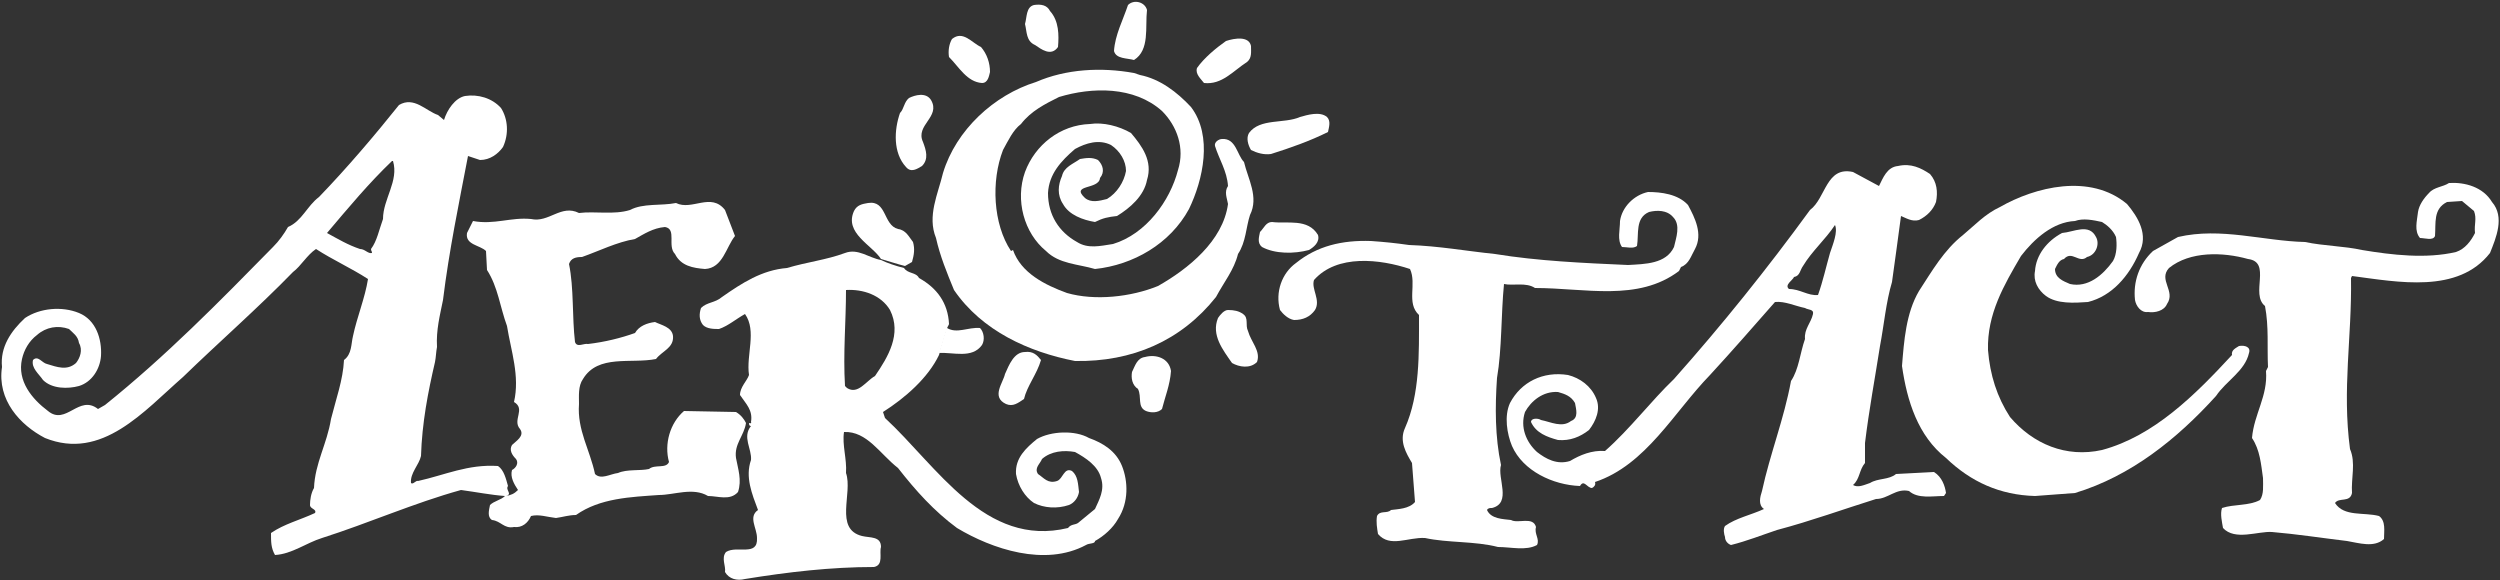
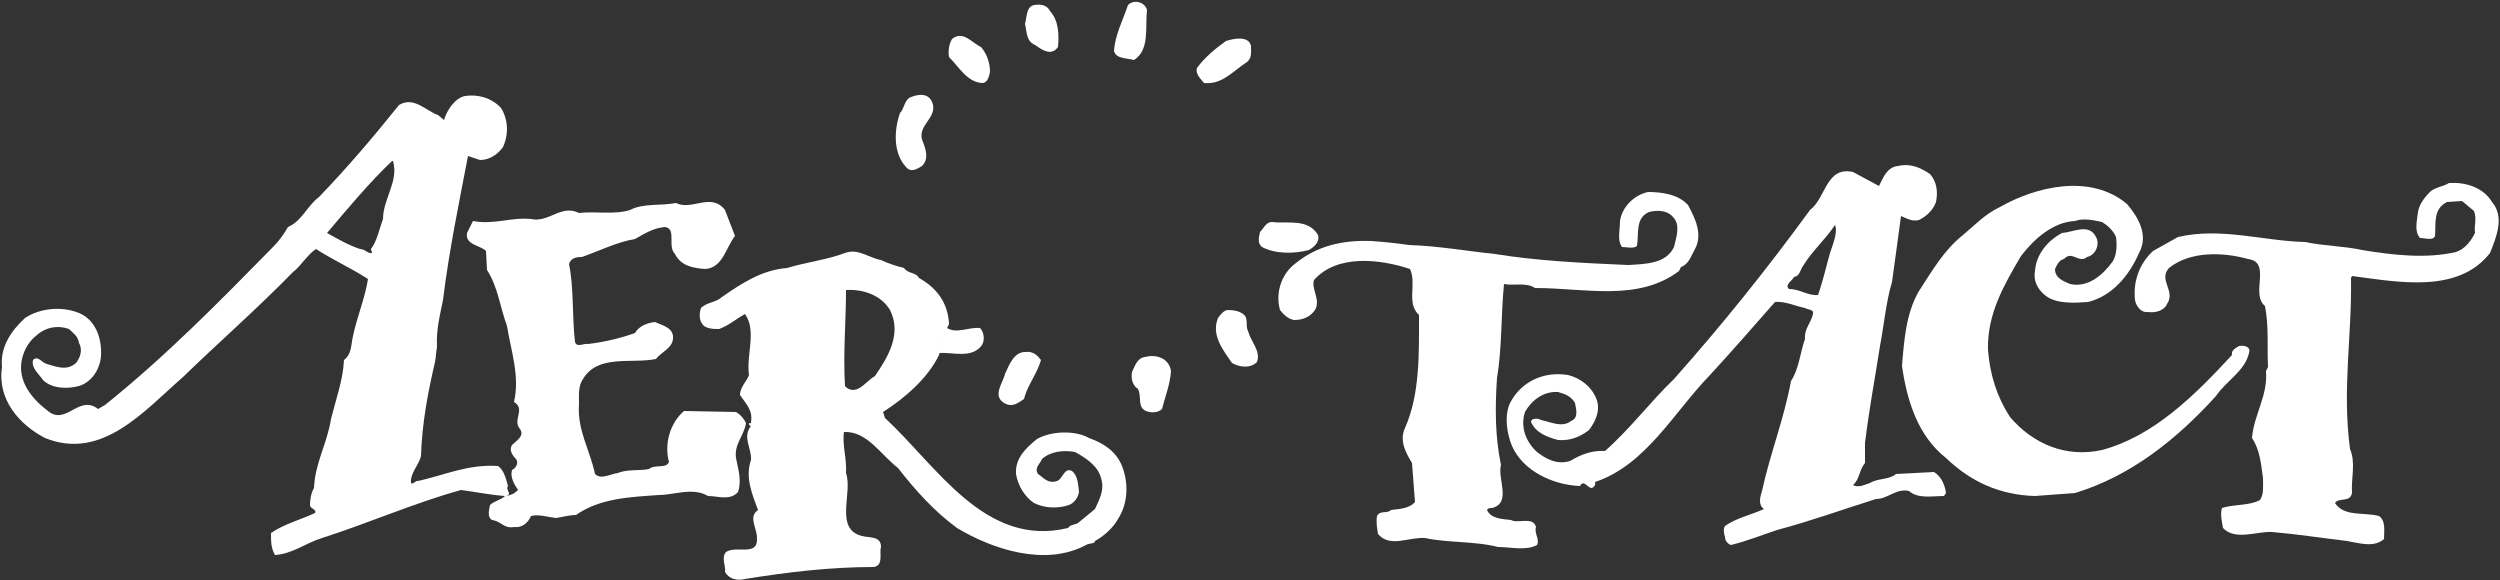
<svg xmlns="http://www.w3.org/2000/svg" viewBox="0 0 250 58" width="250" height="58">
  <rect x="0" y="0" width="250" height="58" fill="#333333" stroke="none" />
  <style type="text/css">
	.st0{fill:#FFFFFF;}
</style>
  <g>
    <path class="st0" d="M114.7,1c-0.2,1.7,0.3,4-1.3,5c-0.7-0.2-1.8-0.1-2-0.9c0.1-1.6,0.9-3.1,1.4-4.6C113.4-0.1,114.5,0.2,114.7,1z" />
    <path class="st0" d="M105,1.1c0.9,1,0.9,2.4,0.8,3.6c-0.7,1-1.7,0.2-2.3-0.2c-0.9-0.4-0.8-1.3-1-2.1c0.2-0.7,0.1-1.7,0.9-1.9   C104.1,0.4,104.7,0.5,105,1.1z" />
    <path class="st0" d="M98.1,4.7C98.7,5.4,99,6.3,99,7.2c-0.1,0.4-0.2,1.1-0.8,1.1c-1.5-0.1-2.3-1.6-3.3-2.6c-0.1-0.6,0-1.3,0.3-1.8   C96.3,3,97.2,4.3,98.1,4.7z" />
    <path class="st0" d="M125.1,4.6c0,0.6,0.1,1.2-0.4,1.6c-1.4,0.9-2.5,2.3-4.3,2.1c-0.3-0.4-0.9-0.9-0.7-1.5c0.7-1,1.9-2,2.9-2.7   C123.5,3.8,124.9,3.6,125.1,4.6z" />
-     <path class="st0" d="M114,7.5c2,0.4,3.7,1.7,5.1,3.2c2.2,2.9,1.2,7.3-0.2,10.2c-1.9,3.5-5.6,5.6-9.4,6c-1.7-0.5-3.6-0.5-4.9-1.8   c-2.2-1.8-3.1-5.1-2.1-7.9c1-2.7,3.5-4.7,6.5-4.8c1.3-0.2,2.9,0.2,4.1,0.9c1.1,1.3,2.2,2.8,1.6,4.7c-0.3,1.6-1.7,2.8-3,3.6   c-0.9,0.1-1.4,0.2-2.2,0.6c-1.2-0.2-2.6-0.7-3.2-1.8c-0.6-0.9-0.5-1.9-0.1-2.8c0.2-0.9,1.1-1.2,1.8-1.7c0.6-0.1,1.2-0.2,1.8,0.1   c0.5,0.5,0.7,1.2,0.2,1.8c-0.1,1.2-3,0.6-1.5,2c0.6,0.5,1.4,0.3,2.2,0.1c1-0.6,1.7-1.7,1.9-2.8c0-1-0.6-2-1.5-2.6   c-1.2-0.6-2.5-0.2-3.6,0.4c-1.4,1.2-2.6,2.5-2.7,4.4c0,2.2,1.1,3.9,2.9,4.9c1.1,0.7,2.3,0.4,3.6,0.2c3.3-1,5.7-4.3,6.5-7.4   c0.7-2.2-0.1-4.4-1.6-5.9c-2.8-2.5-7-2.4-10.3-1.4c-1.4,0.7-2.8,1.4-3.8,2.7c-0.8,0.6-1.3,1.7-1.8,2.6c-1.2,3.1-1,7.4,0.8,10.1   l0.2-0.1c0.8,2.3,3.2,3.5,5.4,4.3c2.8,0.8,6.4,0.4,9.1-0.7c3-1.7,6.5-4.5,7-8.2c-0.1-0.6-0.4-1.2,0-1.8c-0.1-1.5-0.9-2.7-1.3-4   c-0.1-0.4,0.4-0.7,0.7-0.7c1.4-0.1,1.5,1.6,2.2,2.3c0.4,1.7,1.5,3.5,0.6,5.3c-0.4,1.2-0.4,2.7-1.2,3.9c-0.4,1.6-1.4,2.8-2.2,4.3   c-3.5,4.4-8.4,6.5-14.1,6.4c-4.6-0.9-9.3-3-12.1-7.1c-0.7-1.7-1.4-3.4-1.8-5.2c-0.9-2.2,0.2-4.4,0.7-6.5c1.3-4.3,5.1-7.8,9.3-9.1   c3-1.3,6.5-1.5,9.8-0.9L114,7.5z" />
    <path class="st0" d="M93.1,10c1,1.7-1.6,2.5-0.8,4.2c0.3,0.8,0.6,1.7-0.1,2.4c-0.5,0.3-1.1,0.7-1.6,0.1c-1.3-1.4-1.2-3.7-0.6-5.4   c0.4-0.4,0.4-1.1,0.9-1.5C91.5,9.5,92.6,9.2,93.1,10z" />
-     <path class="st0" d="M132.7,11.7c0.4,0.4,0.2,1,0.1,1.5c-1.8,0.9-3.8,1.6-5.7,2.2c-0.7,0.1-1.4-0.1-2-0.4c-0.3-0.5-0.5-1.2-0.2-1.7   c1.1-1.5,3.5-0.9,5.1-1.6C130.7,11.5,132,11.1,132.7,11.7z" />
    <path class="st0" d="M131.8,23.5c0.2,0.7-0.4,1.2-0.9,1.5c-1.5,0.4-3.4,0.4-4.7-0.3c-0.5-0.4-0.3-1-0.2-1.5c0.4-0.4,0.6-1,1.2-1   C128.7,22.4,130.8,21.8,131.8,23.5z" />
    <path class="st0" d="M124.3,31.4c0.6,0.4,0.2,1.1,0.5,1.7c0.3,1.1,1.3,2,0.9,3.1c-0.7,0.7-1.8,0.5-2.5,0.1   c-0.9-1.3-2.1-2.8-1.4-4.5c0.2-0.3,0.6-0.8,1-0.8C123.4,31,123.9,31.1,124.3,31.4z" />
    <path class="st0" d="M104.1,36c-0.4,1.4-1.4,2.6-1.7,3.9c-0.6,0.4-1.1,0.8-1.8,0.5c-1.5-0.7-0.3-2.1-0.1-3c0.4-0.9,0.9-2.2,2-2.2   C103.3,35.1,103.7,35.5,104.1,36z" />
    <path class="st0" d="M117.1,37.1c-0.1,1.4-0.6,2.6-0.9,3.8c-0.4,0.4-1.1,0.4-1.6,0.2c-0.9-0.4-0.4-1.4-0.8-2.2   c-0.6-0.4-0.7-1.1-0.6-1.7c0.3-0.6,0.5-1.4,1.3-1.5C115.6,35.4,116.9,35.8,117.1,37.1z" />
    <path class="st0" d="M98.2,34.5c0.3-0.5,0.2-1.3-0.2-1.7c-1.2-0.1-2.3,0.6-3.3,0c0,0,0-0.1,0-0.1c0,0,0,0,0,0   c-0.1,0.2-0.5,1.6-0.8,2.6C95.3,35.2,97.2,35.9,98.2,34.5z" />
-     <path class="st0" d="M90.5,26.6l0.7-0.4c0.2-0.7,0.3-1.3,0.1-2c-0.4-0.5-0.7-1.2-1.5-1.3c-1.5-0.4-1.1-2.9-3-2.6   c-0.6,0.1-1.1,0.2-1.4,0.8c-1,2.2,1.8,3.4,2.7,4.8C88.8,26.1,89.7,26.4,90.5,26.6C90.5,26.6,90.5,26.6,90.5,26.6z" />
  </g>
  <g>
    <path class="st0" d="M249.2,20.2c1.3,1.5,0.4,3.6-0.2,5.1c-3.2,4.1-9.2,2.9-13.8,2.3l-0.1,0.2c0.1,5.9-0.9,11.1-0.1,17.1   c0.6,1.4,0.1,2.9,0.2,4.4c-0.2,1-1.3,0.4-1.7,1c0.9,1.4,2.9,0.9,4.4,1.3c0.7,0.5,0.5,1.5,0.5,2.3c-1,0.9-2.5,0.4-3.7,0.2   c-2.5-0.3-5.1-0.7-7.5-0.9c-1.4-0.1-3.7,0.9-4.9-0.4c-0.1-0.6-0.3-1.4-0.1-2c1.2-0.4,2.7-0.2,3.8-0.8c0.4-0.6,0.3-1.4,0.3-2.2   c-0.2-1.4-0.3-2.8-1.1-4c0.2-2.4,1.6-4.2,1.4-6.7l0.2-0.4c-0.1-2,0.1-4-0.3-6.1c-1.5-1.2,0.7-4.4-1.7-4.7c-2.5-0.7-5.8-0.8-7.9,0.9   c-1.1,1.2,0.7,2.3-0.2,3.6c-0.3,0.7-1.2,0.9-1.9,0.8c-0.7,0.1-1.2-0.6-1.3-1.2c-0.2-1.8,0.4-3.6,1.8-4.9l2.5-1.4   c4.3-1,8.5,0.4,12.7,0.5c1.9,0.4,3.9,0.4,5.7,0.8c3,0.5,6.4,0.9,9.4,0.2c0.9-0.3,1.5-1.1,1.9-1.9c-0.1-0.9,0.2-1.4-0.1-2.2l-1.2-1   l-1.5,0.1c-1.4,0.7-1.1,2.1-1.2,3.4c-0.2,0.5-1,0.2-1.5,0.2c-0.6-0.7-0.3-1.7-0.2-2.6c0.1-0.7,0.6-1.4,1.1-1.9c0.5-0.6,1.4-0.6,2-1   C246.5,18.2,248.3,18.7,249.2,20.2z" />
    <path class="st0" d="M212.7,20.4c1.1,1.3,2.2,3.1,1.2,4.9c-1,2.3-2.7,4.3-5.1,4.9c-1.4,0.1-3.1,0.2-4.2-0.6   c-0.8-0.6-1.3-1.5-1.1-2.5c0.1-1.6,1.2-3,2.7-3.8c1.2-0.1,2.7-1,3.4,0.4c0.4,0.7,0,1.8-0.9,2c-0.8,0.7-1.5-0.7-2.3,0.2   c-0.5,0.1-0.7,0.6-0.9,1c0,0.9,0.8,1.2,1.5,1.5c1.8,0.4,3.3-0.9,4.3-2.3c0.4-0.7,0.4-1.7,0.3-2.4c-0.3-0.7-0.9-1.2-1.4-1.5   c-0.9-0.2-1.9-0.4-2.7-0.1c-2.2,0.1-4.1,1.8-5.4,3.5c-1.7,2.9-3.4,5.8-3.3,9.4c0.2,2.5,0.9,4.7,2.2,6.7c2.3,2.7,5.6,4.1,9.2,3.3   c5.2-1.4,9.3-5.5,13-9.5c-0.1-0.5,0.4-0.7,0.7-0.9c0.6-0.1,1.2,0.1,1,0.7c-0.4,1.8-2.3,2.8-3.3,4.3c-3.9,4.3-8.5,8-14.1,9.7l-4,0.3   c-3.5-0.1-6.4-1.4-8.9-3.8c-2.8-2.2-3.9-5.7-4.4-9.2c0.2-2.5,0.4-5.3,1.7-7.5c1.3-2,2.5-4.1,4.4-5.6c1.2-1,2.2-2.1,3.7-2.8   C203.5,18.7,209,17.3,212.7,20.4z" />
    <path class="st0" d="M168.8,20.5c0.7,1.3,1.5,2.9,0.7,4.4c-0.4,0.7-0.6,1.5-1.4,1.8l-0.2,0.4c-4.1,3.1-9.4,1.7-14.4,1.7   c-0.9-0.6-2.2-0.2-3.1-0.4c-0.3,3-0.2,6.5-0.7,9.4c-0.2,2.9-0.2,5.9,0.4,8.7c-0.4,1.3,1.1,3.8-0.9,4.3c-0.2,0-0.4,0-0.5,0.2   c0.4,0.9,1.6,0.9,2.4,1c0.7,0.4,2.2-0.4,2.5,0.7c-0.2,0.7,0.4,1.2,0.1,1.8c-1.1,0.6-2.6,0.2-3.9,0.2c-2.3-0.6-5-0.4-7.3-0.9   c-1.7-0.1-3.5,1-4.7-0.4c-0.1-0.6-0.2-1.2-0.1-1.8c0.3-0.6,1-0.2,1.4-0.6c0.7-0.1,1.8-0.1,2.4-0.8l-0.3-3.9c-0.6-1-1.3-2.2-0.7-3.5   c1.5-3.4,1.4-7.4,1.4-11.3c-1.3-1.2-0.2-3.1-0.9-4.6c-3-1-7.3-1.5-9.6,1.1c-0.3,0.9,0.7,2,0.1,3c-0.5,0.7-1.2,1-2.1,1   c-0.6-0.1-1.1-0.6-1.4-1c-0.5-1.8,0.2-3.7,1.6-4.7c2.1-1.7,4.6-2.3,7.5-2.2c1.4,0.1,2.4,0.2,3.8,0.4c3,0.1,5.7,0.6,8.6,0.9   c4.3,0.7,8.8,0.9,13.3,1.1c1.7-0.1,3.8-0.1,4.6-1.8c0.2-0.9,0.7-2.2-0.1-3c-0.6-0.7-1.6-0.7-2.4-0.5c-1.4,0.6-1,2.2-1.2,3.4   c-0.4,0.3-1,0.1-1.5,0.1c-0.5-0.7-0.2-1.7-0.2-2.6c0.2-1.4,1.4-2.6,2.8-2.9C166.1,19.2,167.8,19.4,168.8,20.5z" />
    <g>
      <g>
        <path class="st0" d="M73.6,41.2l-5.2-0.1c-1.4,1.2-2,3.3-1.5,5.1c-0.3,0.7-1.4,0.2-2,0.7c-0.9,0.2-2.2,0-3.1,0.4     c-0.8,0.1-1.7,0.7-2.3,0.1c-0.5-2.4-1.8-4.4-1.6-7c0-0.8-0.1-1.8,0.4-2.5c1.5-2.5,4.8-1.5,7.3-2c0.6-0.8,1.8-1.1,1.7-2.3     c-0.1-0.9-1.2-1.1-1.8-1.4c-0.8,0.1-1.6,0.4-2,1.1c-1.4,0.5-3,0.9-4.7,1.1c-0.4-0.1-1.1,0.4-1.3-0.2c-0.3-2.5-0.1-5.4-0.6-7.8     c0.2-0.6,0.7-0.7,1.3-0.7c1.7-0.6,3.5-1.5,5.3-1.8c0.9-0.5,1.8-1.1,3-1.2c1.2,0.2,0.2,1.9,1,2.7c0.6,1.2,1.8,1.4,3,1.5     c1.8-0.1,2.1-2.2,3-3.3l-1-2.6c-1.4-1.8-3.3,0.1-4.9-0.7c-1.5,0.3-3.3,0-4.6,0.7c-1.6,0.5-3.5,0.1-5.1,0.3c-1.8-0.9-3,1-4.8,0.6     c-2-0.2-3.7,0.6-5.8,0.2l-0.6,1.2c-0.2,1.2,1.3,1.2,1.9,1.8l0.1,1.9c1.1,1.7,1.3,3.7,2,5.6c0.4,2.5,1.3,5,0.7,7.6     c1.2,0.7-0.2,1.8,0.6,2.7c0.5,0.7-0.4,1.2-0.8,1.6c-0.3,0.5,0,1,0.4,1.4c0.3,0.4,0,0.9-0.4,1.1c-0.2,0.7,0.2,1.4,0.6,2     c-0.4,0.4-0.7,0.5-1.2,0.6c0.7-0.2-0.1-0.6,0.2-1c-0.2-0.7-0.4-1.6-1-2c-3-0.2-5.3,0.9-8,1.5c-0.2-0.1-0.5,0.4-0.7,0.2     c-0.1-1,0.8-1.8,1-2.7c0.1-3.3,0.7-6.4,1.4-9.4c0.1-0.5,0.1-1,0.2-1.5C43.6,33,44,31.5,44.3,30c0.6-4.9,1.6-9.7,2.5-14.4L48,16     c1,0,1.8-0.6,2.3-1.3c0.6-1.3,0.5-2.8-0.2-3.9c-0.9-1-2.3-1.4-3.6-1.2c-1,0.2-1.8,1.4-2.1,2.4l-0.6-0.5c-1.2-0.4-2.4-1.9-3.9-1     c-2.4,3-5.2,6.3-8,9.2c-1.2,0.9-1.7,2.4-3.1,3c-0.4,0.7-0.9,1.4-1.5,2c-5.4,5.5-10.7,10.9-16.8,15.8l-0.7,0.4     c-1.9-1.5-3.2,1.7-5,0.2c-1.6-1.2-3.1-3-2.6-5.2c0.2-0.9,0.7-1.8,1.5-2.4c0.9-0.8,2.1-1,3.2-0.6c0.4,0.4,0.9,0.7,1,1.4     c0.4,0.7,0.1,1.5-0.3,2c-0.9,0.8-1.9,0.4-2.9,0.1c-0.5-0.1-0.9-0.9-1.4-0.4c-0.2,0.8,0.6,1.4,1,2c0.9,0.9,2.5,0.9,3.6,0.6     c1.3-0.4,2.1-1.7,2.2-3c0.1-1.7-0.5-3.6-2.2-4.3c-1.7-0.7-3.9-0.5-5.4,0.5c-1.4,1.3-2.5,2.9-2.3,4.9C-0.3,40,2,42.5,4.5,43.8     c5.7,2.3,9.9-2.7,13.8-6.1c3.5-3.4,7.5-6.9,11-10.5c0.8-0.6,1.4-1.7,2.3-2.3c1.7,1.1,3.5,1.9,5.2,3c-0.3,1.9-1.1,3.8-1.5,5.7     c-0.2,0.8-0.1,1.8-0.9,2.4c-0.1,2-0.8,3.9-1.3,5.9c-0.4,2.5-1.6,4.4-1.7,6.9c-0.3,0.5-0.4,1.2-0.4,1.7c0,0.4,0.7,0.4,0.5,0.8     c-1.5,0.7-3.1,1.1-4.4,2c0,0.9,0,1.5,0.4,2.2c1.7-0.1,3.1-1.2,4.7-1.7c4.7-1.5,9.2-3.5,13.9-4.8c1.5,0.2,3,0.5,4.4,0.6     c-0.4,0.4-1.1,0.5-1.5,0.9c-0.1,0.5-0.3,1.2,0.2,1.5c0.9,0.1,1.2,0.9,2.2,0.7c0.8,0.1,1.4-0.4,1.7-1.1c0.8-0.2,1.6,0.1,2.5,0.2     c0.7-0.1,1.3-0.3,2-0.3c2.4-1.7,5.5-1.8,8.3-2c1.5,0,3.4-0.8,4.9,0.1c1,0,2.2,0.5,3-0.4c0.4-1.2,0-2.3-0.2-3.4     c-0.2-1.4,0.8-2.2,1-3.5C74.4,41.9,74.1,41.5,73.6,41.2z M38.3,21.9c-0.4,1.1-0.6,2.2-1.2,3c0,0.2,0.1,0.2,0.1,0.4     c-0.4,0.1-0.7-0.4-1.2-0.4c-1.2-0.4-2.2-1-3.3-1.6c2.2-2.6,4.2-5,6.5-7.2h0.1C39.9,18.1,38.3,19.9,38.3,21.9z M193.4,47.2     l-3.8,0.2c-0.7,0.6-1.8,0.4-2.6,0.9c-0.6,0.2-1.2,0.5-1.7,0.2c0.7-0.6,0.6-1.5,1.2-2.2v-2c0.4-3.3,1-6.5,1.5-9.7     c0.4-2.1,0.6-4.4,1.2-6.4c0.3-2.2,0.6-4.3,0.9-6.6c0.5,0.2,1.1,0.6,1.8,0.4c0.8-0.4,1.4-1,1.7-1.8c0.2-1,0.1-2-0.6-2.8     c-0.9-0.6-1.9-1.1-3.2-0.8c-1.1,0.1-1.5,1.2-1.9,2l-2.6-1.4c-2.7-0.6-2.7,2.6-4.3,3.8c-4.3,5.9-8.8,11.5-13.6,16.9     c-2.3,2.2-4.4,5-6.9,7.2c-1.3-0.1-2.5,0.4-3.5,1c-1.3,0.4-2.4-0.2-3.3-0.9c-1.1-1-1.7-2.5-1.2-4c0.6-1.1,1.8-2.1,3.3-2     c0.7,0.2,1.3,0.4,1.7,1.1c0.1,0.6,0.4,1.5-0.4,1.8c-0.9,0.7-2,0.1-3-0.1c-0.3-0.2-1-0.2-1,0.2c0.5,1.1,1.6,1.5,2.7,1.8     c1.2,0.1,2.2-0.3,3.1-1c0.7-0.9,1.2-2.1,0.7-3.2c-0.5-1.2-1.6-2-2.8-2.3c-2.5-0.4-4.7,0.7-5.8,2.8c-0.6,1.3-0.3,3.1,0.2,4.3     c1.1,2.5,4.1,3.9,6.8,4c0.4-0.7,0.7,0.2,1.2,0.2c0.2-0.1,0.4-0.3,0.3-0.6c5.1-1.7,7.9-7,11.5-10.7c2.3-2.5,4.3-4.8,6.5-7.3     c1-0.1,2,0.4,3,0.6c0.3,0.2,0.9,0.1,0.8,0.6c-0.2,0.9-0.9,1.5-0.8,2.5c-0.5,1.4-0.6,3-1.4,4.2c-0.7,3.8-2.1,7.3-2.9,11     c-0.2,0.6-0.4,1.4,0.2,1.8c-1.3,0.6-2.8,0.9-3.9,1.7c-0.2,0.3-0.1,0.8,0,1.1c0,0.4,0.3,0.7,0.6,0.8c1.6-0.4,3.1-1,4.6-1.5     c3.4-0.9,6.7-2.1,9.9-3.1c1.2,0,2-1.1,3.3-0.8c0.9,0.8,2.3,0.5,3.5,0.5l0.2-0.3C194.5,48.6,194.2,47.7,193.4,47.2z M183,25.3     c-0.4,1.4-0.7,2.8-1.2,4.2c-1,0.1-1.8-0.6-2.9-0.6c-0.5-0.4,0.4-0.9,0.5-1.2c0.6-0.1,0.6-0.7,0.9-1.1c0.9-1.5,2.2-2.6,3.2-4.1     C183.8,23.2,183.3,24.4,183,25.3z" />
      </g>
    </g>
    <g>
      <path class="st0" d="M112.2,46.6c-0.6-1.5-1.9-2.3-3.3-2.8c-1.4-0.8-3.8-0.7-5.2,0.1c-1.1,0.9-2.2,1.9-2.1,3.5    c0.2,1.2,0.9,2.3,1.8,2.9c1,0.5,2.3,0.6,3.5,0.2c0.5-0.2,0.9-0.7,1-1.3c-0.1-0.8-0.1-1.6-0.7-2.1c-0.8-0.4-0.9,0.8-1.5,1    c-0.9,0.3-1.3-0.3-1.9-0.7c-0.4-0.6,0.2-1,0.4-1.5c0.9-0.8,2.2-0.9,3.3-0.7c1.1,0.6,2.3,1.4,2.6,2.6c0.4,1.2-0.2,2.2-0.6,3.1    l-1.7,1.4c-0.3,0.2-0.7,0.1-1,0.5c-8.3,2-13.1-6.2-18.3-11l-0.2-0.6c2.2-1.4,4.5-3.4,5.6-5.7h0c0.3-1,0.7-2.4,0.8-2.6c0,0,0,0,0,0    c0-0.2,0.2-0.4,0.2-0.5c-0.1-2.1-1.2-3.6-3-4.6c-0.3-0.6-1.1-0.4-1.5-1c-0.8-0.2-1.7-0.5-2.3-0.8c0,0,0,0,0,0    c-1.2-0.2-2.3-1.2-3.6-0.7c-1.9,0.7-3.8,0.9-5.8,1.5c-2.5,0.2-4.5,1.5-6.5,2.9c-0.7,0.6-1.5,0.5-2.1,1.1c-0.2,0.6-0.2,1.2,0.2,1.7    c0.4,0.4,1.1,0.4,1.6,0.4c0.9-0.3,1.7-1,2.6-1.5c1.2,1.7,0.1,4.1,0.4,6.1c-0.2,0.6-0.9,1.2-0.9,2c0.6,0.9,1.3,1.5,1.1,2.7    c0.1,0.2-0.2,0.1-0.2,0.1c0,0.1,0,0.3,0.2,0.3c-0.9,1.1,0.1,2.3,0,3.4c-0.6,1.7,0.1,3.4,0.7,5c-1,0.7-0.1,1.8-0.1,2.8    c0.1,1.9-2,0.7-3.1,1.4c-0.5,0.6,0,1.4-0.1,2c0.4,0.7,1.2,0.9,2,0.7c4.3-0.7,8.6-1.2,12.9-1.2c1-0.2,0.5-1.4,0.7-2    c0-1.1-1.1-0.9-1.9-1.1c-2.8-0.7-0.9-4.3-1.6-6.3c0.1-1.4-0.4-2.8-0.2-4.1c2.3-0.1,3.6,2.2,5.4,3.6c1.8,2.3,3.6,4.3,5.9,6    c3.5,2.1,8.8,3.9,12.9,1.7c0.3-0.2,0.9-0.1,0.9-0.4c0.9-0.5,1.8-1.3,2.3-2.2C112.9,50.2,112.8,48.1,112.2,46.6z M84.7,38.8    l-0.2-0.2c-0.2-3.3,0.1-6.4,0.1-9.6c1.7-0.1,3.5,0.5,4.4,2c1.2,2.4-0.2,4.7-1.5,6.6C86.6,38.1,85.8,39.5,84.7,38.8z" />
    </g>
  </g>
</svg>